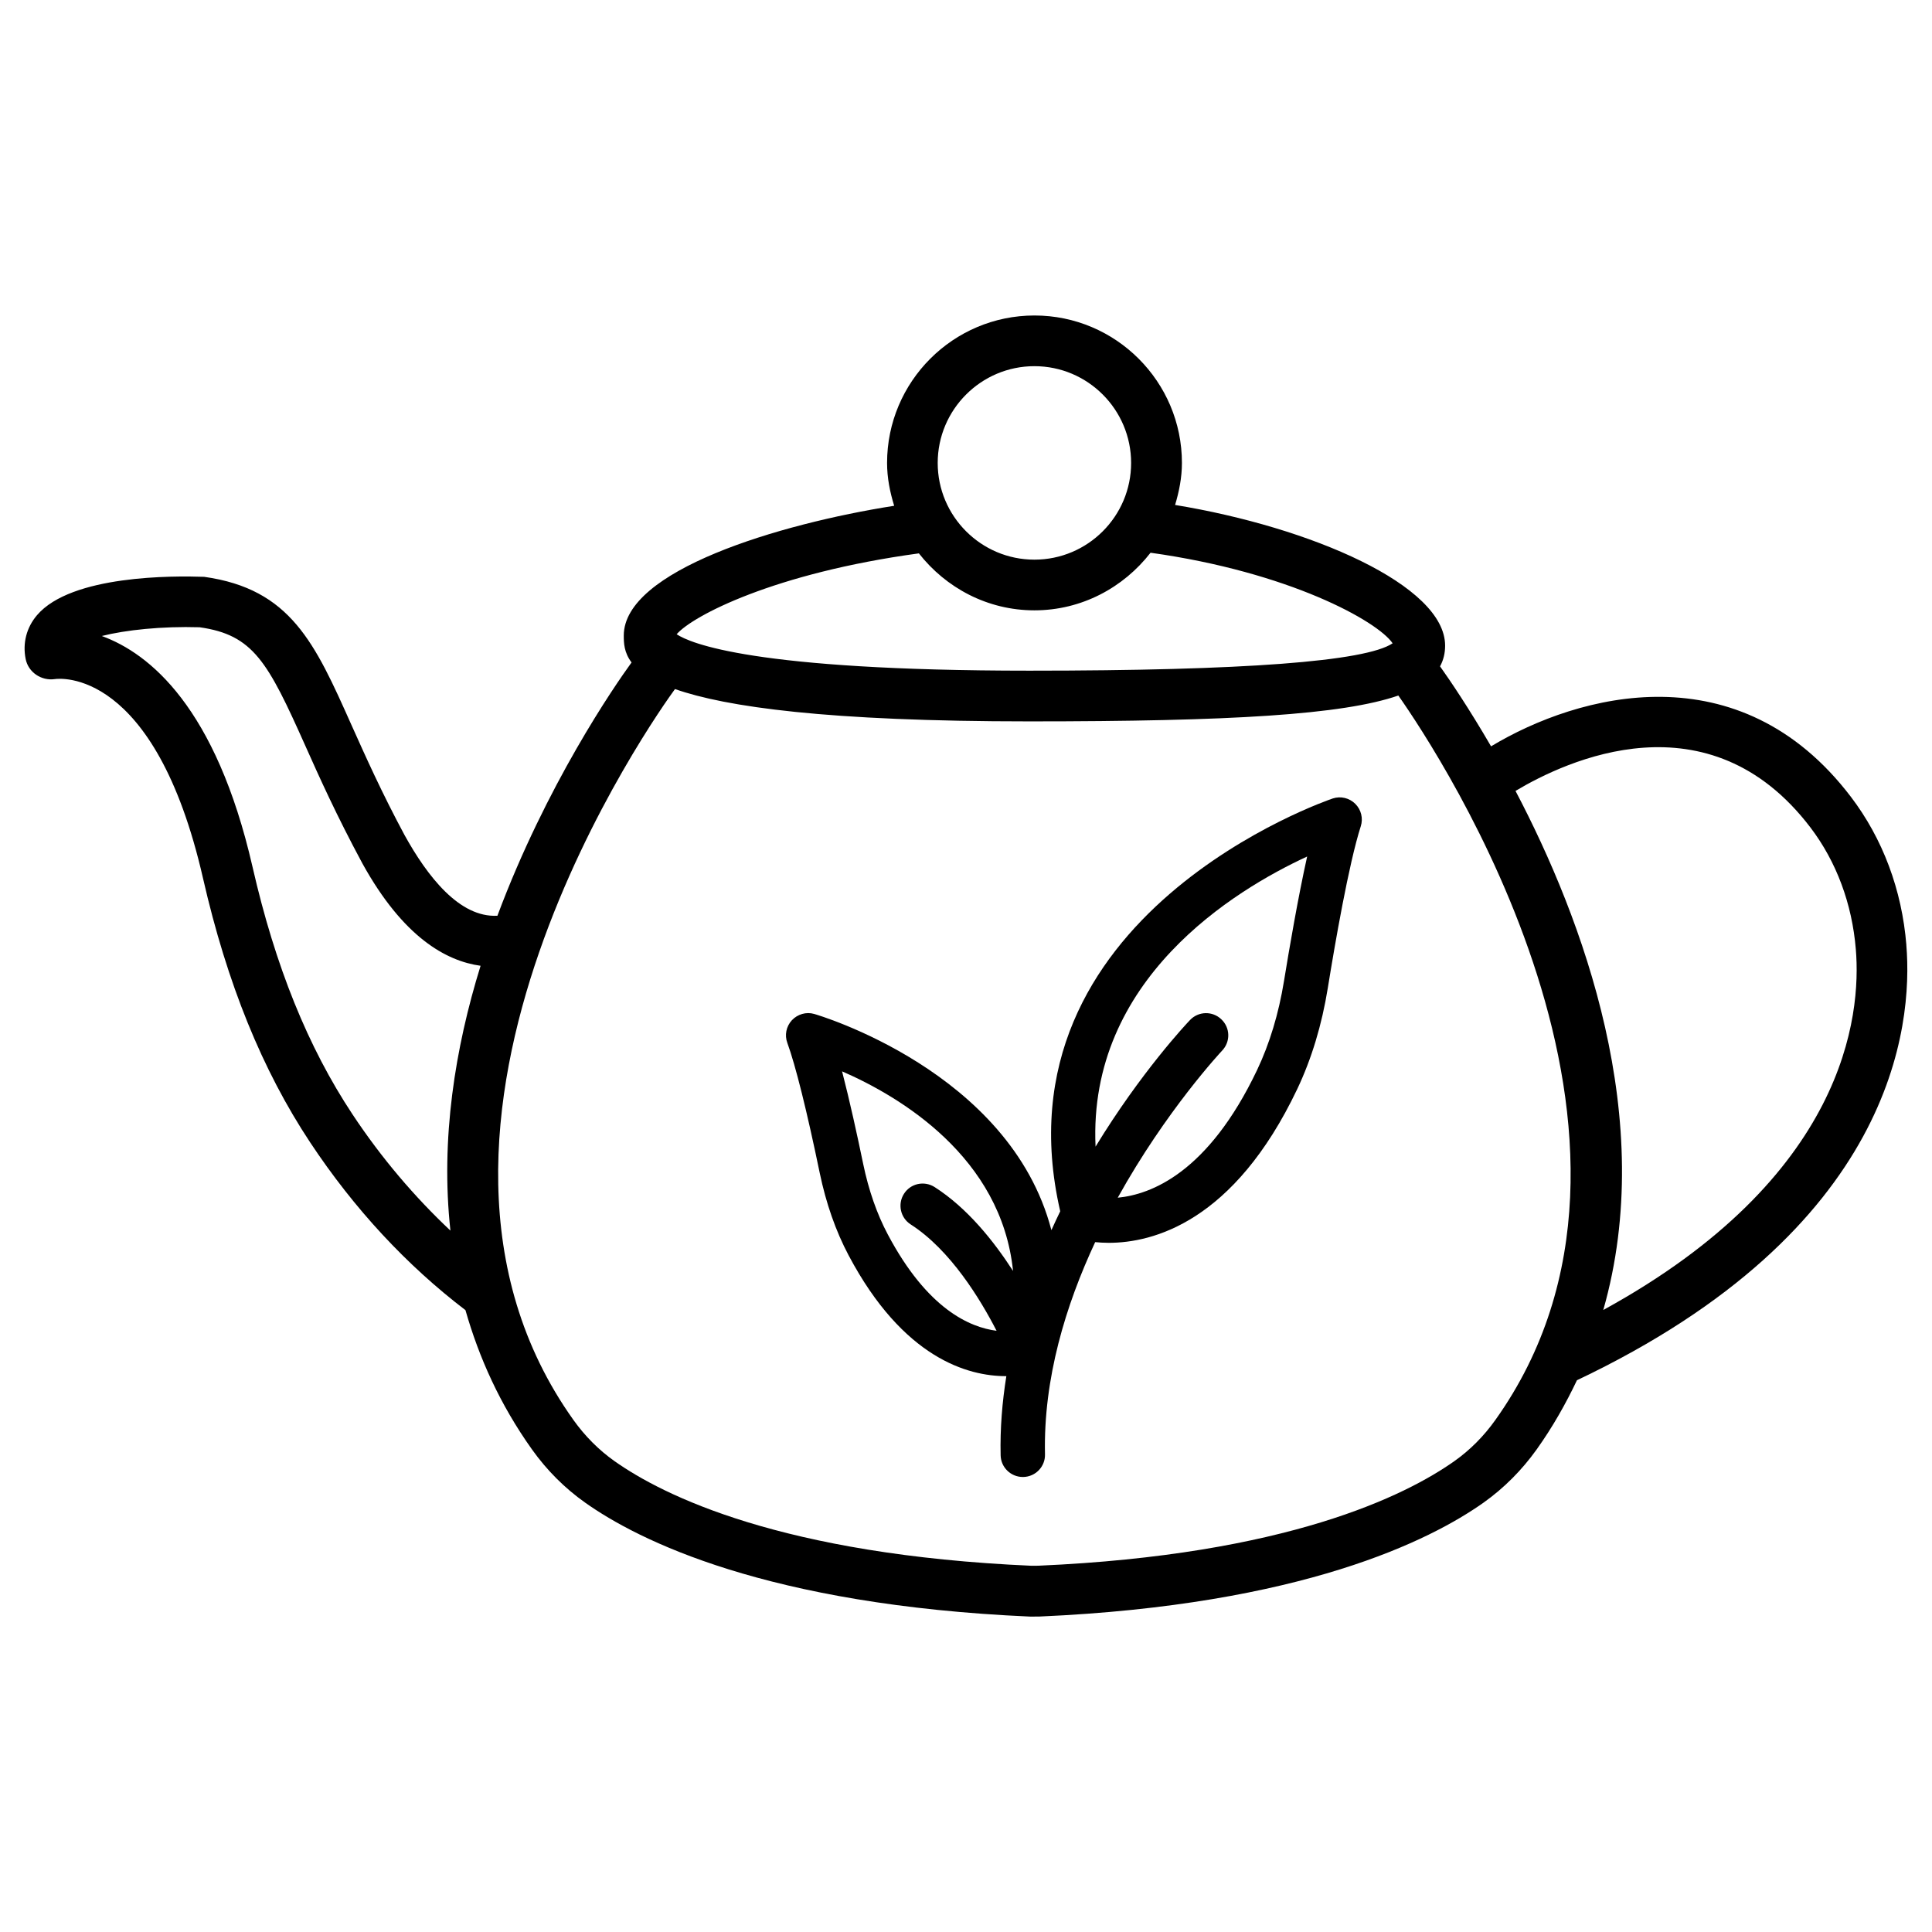
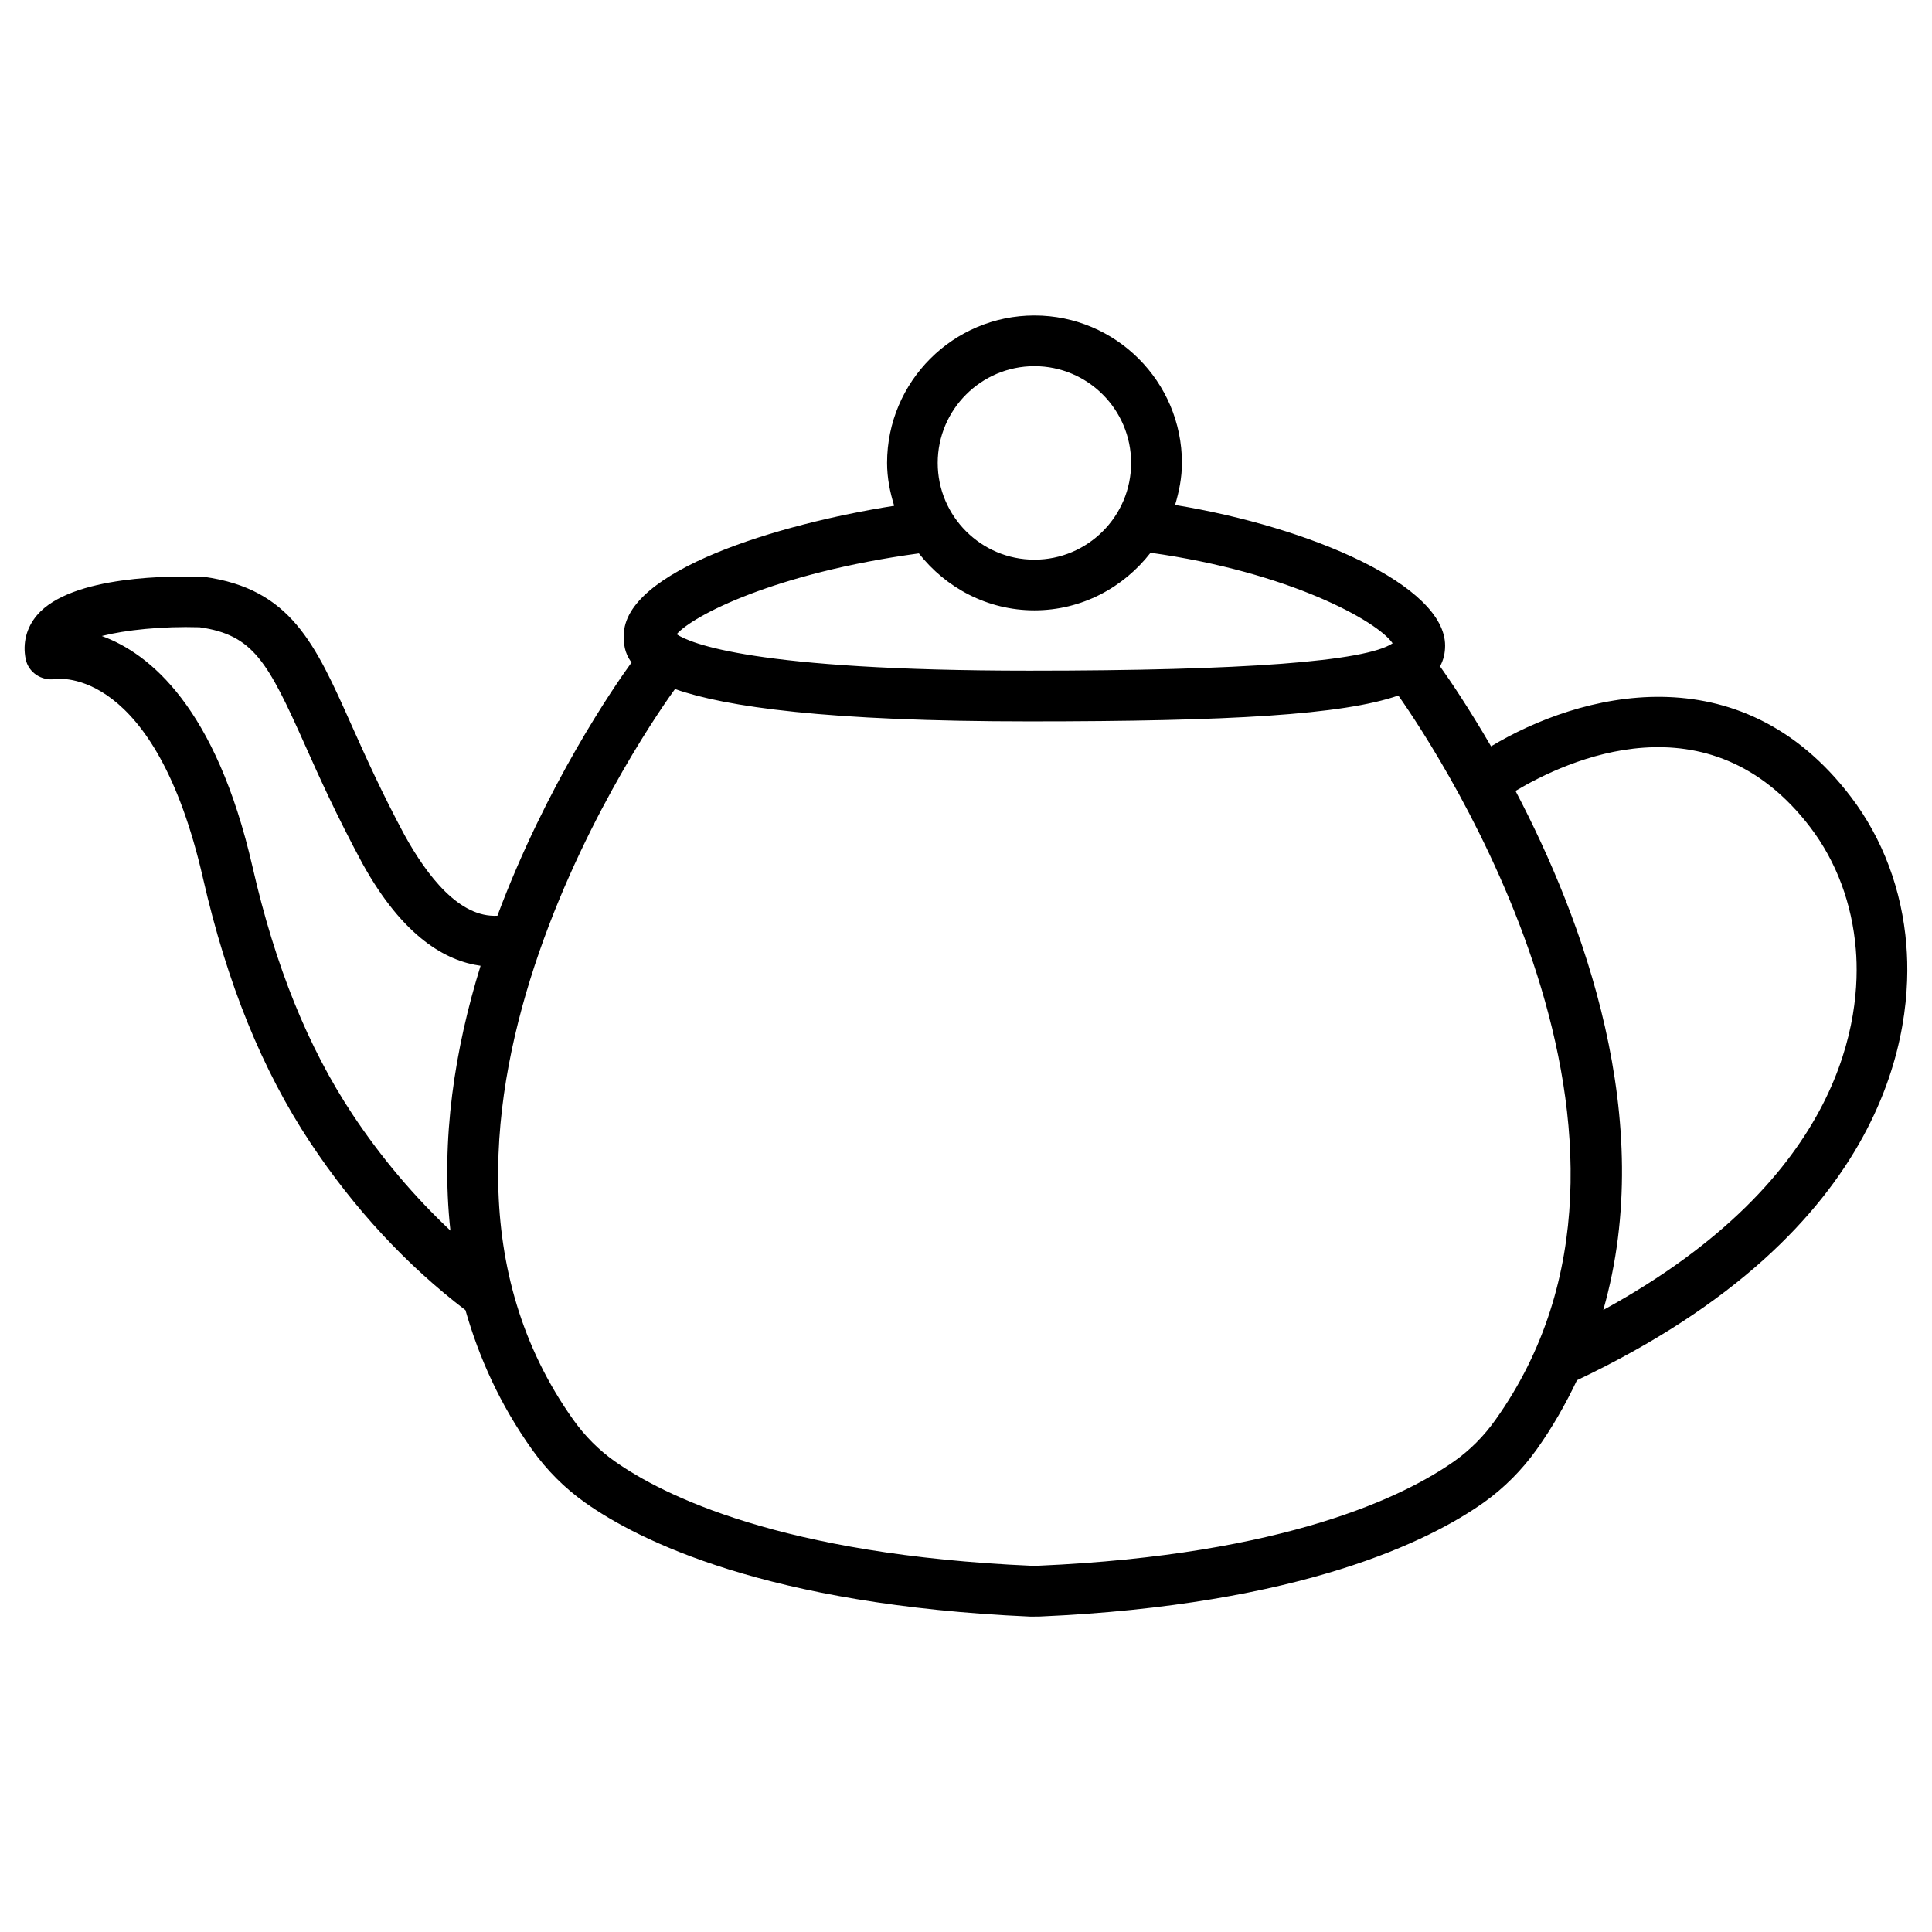
<svg xmlns="http://www.w3.org/2000/svg" fill="#000000" width="800px" height="800px" version="1.1" viewBox="144 144 512 512">
  <g>
    <path d="m649.21 394.47c-1.176-14.629-6.266-28.23-14.727-39.332-29.523-38.758-72.062-27.355-95.336-13.352-5.879-10.109-10.883-17.5-13.52-21.195 0.906-1.664 1.344-3.477 1.344-5.492 0-15.973-35.551-31.371-71.559-37.281 1.059-3.543 1.812-7.238 1.812-11.133 0-21.547-17.531-39.078-39.078-39.078s-39.062 17.516-39.062 39.078c0 3.981 0.773 7.742 1.883 11.352-30.598 4.809-71.66 17.168-71.66 34.398 0 1.965 0.066 4.484 2.066 7.121-4.602 6.332-22.605 32.461-35.551 67.125-10.059 0.555-18.574-10.461-24.621-21.395-6.027-11.219-10.293-20.758-14.055-29.152-9.691-21.719-16.105-36.059-39.047-39.27-8.043-0.285-35.184-0.504-44.285 10.16-2.789 3.273-3.863 7.406-3.008 11.637 0.707 3.512 4.148 5.812 7.707 5.309 1.059-0.168 26.484-3.273 39.297 52.816 6.383 27.895 15.684 50.785 28.398 69.98 11.707 17.668 25.578 32.547 41.145 44.438 3.594 12.594 9.152 25.004 17.617 36.895 3.93 5.523 8.684 10.277 14.09 14.105 14.074 9.977 48.082 27.137 117.99 30.211l2.402-0.016c69.609-3.055 103.63-20.219 117.72-30.195 5.406-3.848 10.145-8.598 14.074-14.105 4.266-5.981 7.707-12.109 10.664-18.32 83.953-39.836 89.074-93.812 87.293-115.31zm-231.08-153.43c14.141 0 25.629 11.504 25.629 25.645s-11.504 25.629-25.629 25.629-25.629-11.504-25.629-25.629 11.488-25.645 25.629-25.645zm-30.617 49.609c7.152 9.117 18.152 15.098 30.613 15.098 12.543 0 23.613-6.047 30.781-15.266 36.793 5.141 60.172 18.137 64.152 24-7.152 4.82-39.5 7.254-96.246 7.254-73.152 0-89.965-7.289-93.492-9.656 4.238-4.891 25.852-16.207 64.191-21.43zm-150.08 148.69c-11.824-17.836-20.488-39.262-26.5-65.562-9.691-42.355-27.305-56.613-39.953-61.23 6.281-1.594 15.938-2.621 25.914-2.316 14.242 2.016 18.07 9.137 28.012 31.387 3.66 8.195 8.23 18.391 15.133 31.203 10.816 19.582 22.203 25.863 31.32 27.121-6.75 21.766-10.648 45.898-7.992 70.18-9.512-8.949-18.242-19.18-25.934-30.781zm302.87 80.945c-3.055 4.301-6.699 7.977-10.883 10.934-12.879 9.102-44.367 24.836-110.23 27.711l-1.797 0.016c-66.184-2.906-97.656-18.625-110.54-27.727-4.18-2.957-7.844-6.648-10.914-10.949-55.688-78.227 22.57-187.7 26.938-193.66 13.469 4.734 40.34 8.566 93.926 8.566 53.336 0 83.012-1.746 97.773-6.852 11.051 15.715 78.492 117.89 25.727 191.96zm28.582-29.121c14.41-50.414-5.406-103.58-23.258-137.56 13.383-8.012 51.152-25.762 78.141 9.672 6.902 9.07 11.051 20.238 12.043 32.293 1.477 17.621-2.688 60.41-66.926 95.594z" />
-     <path d="m497.18 355.61c-0.906 0.301-90.316 30.73-72.211 109.39-0.805 1.645-1.562 3.309-2.336 5.004-10.984-42.188-62.238-57.133-62.875-57.301-2.066-0.605-4.398 0.051-5.91 1.68-1.496 1.629-1.965 3.945-1.191 6.012 2.133 5.812 5.188 18.035 8.582 34.461 1.68 8.062 4.25 15.398 7.641 21.797 14.492 27.375 31.691 32.043 41.73 32.043h0.082c-1.09 6.836-1.68 13.84-1.512 20.977 0.066 3.191 2.688 5.742 5.879 5.742h0.133c3.242-0.066 5.828-2.754 5.742-5.996-0.453-20.117 5.508-39.551 13.301-56.242 1.059 0.102 2.25 0.184 3.594 0.184 11.621 0 33.152-5.426 49.961-40.758 3.797-8.012 6.516-16.996 8.094-26.77 1.898-11.754 5.559-32.934 8.734-42.855 0.672-2.098 0.117-4.398-1.461-5.961-1.559-1.543-3.859-2.117-5.977-1.41zm-117.91 115.52c-2.871-5.406-5.07-11.707-6.516-18.676-1.562-7.574-3.578-16.742-5.594-24.535 15.398 6.699 42.203 22.703 45.309 52.898-5.156-7.977-12.109-16.676-20.789-22.234-2.754-1.746-6.383-0.957-8.113 1.781-1.746 2.719-0.957 6.363 1.762 8.113 10.562 6.769 18.508 19.902 22.773 28.195-7.051-0.906-18.316-5.691-28.832-25.543zm105.01-67.191c-1.41 8.684-3.812 16.609-7.121 23.594-13 27.324-28.18 33.031-36.945 33.871 12.848-23.16 27.406-38.691 27.66-38.977 2.25-2.352 2.168-6.062-0.203-8.297-2.336-2.25-6.062-2.168-8.297 0.184-1.023 1.059-13.031 13.871-25.039 33.555-2.047-44.336 36.746-67.965 56.074-76.883-2.434 10.938-4.734 24.406-6.129 32.953z" />
  </g>
</svg>